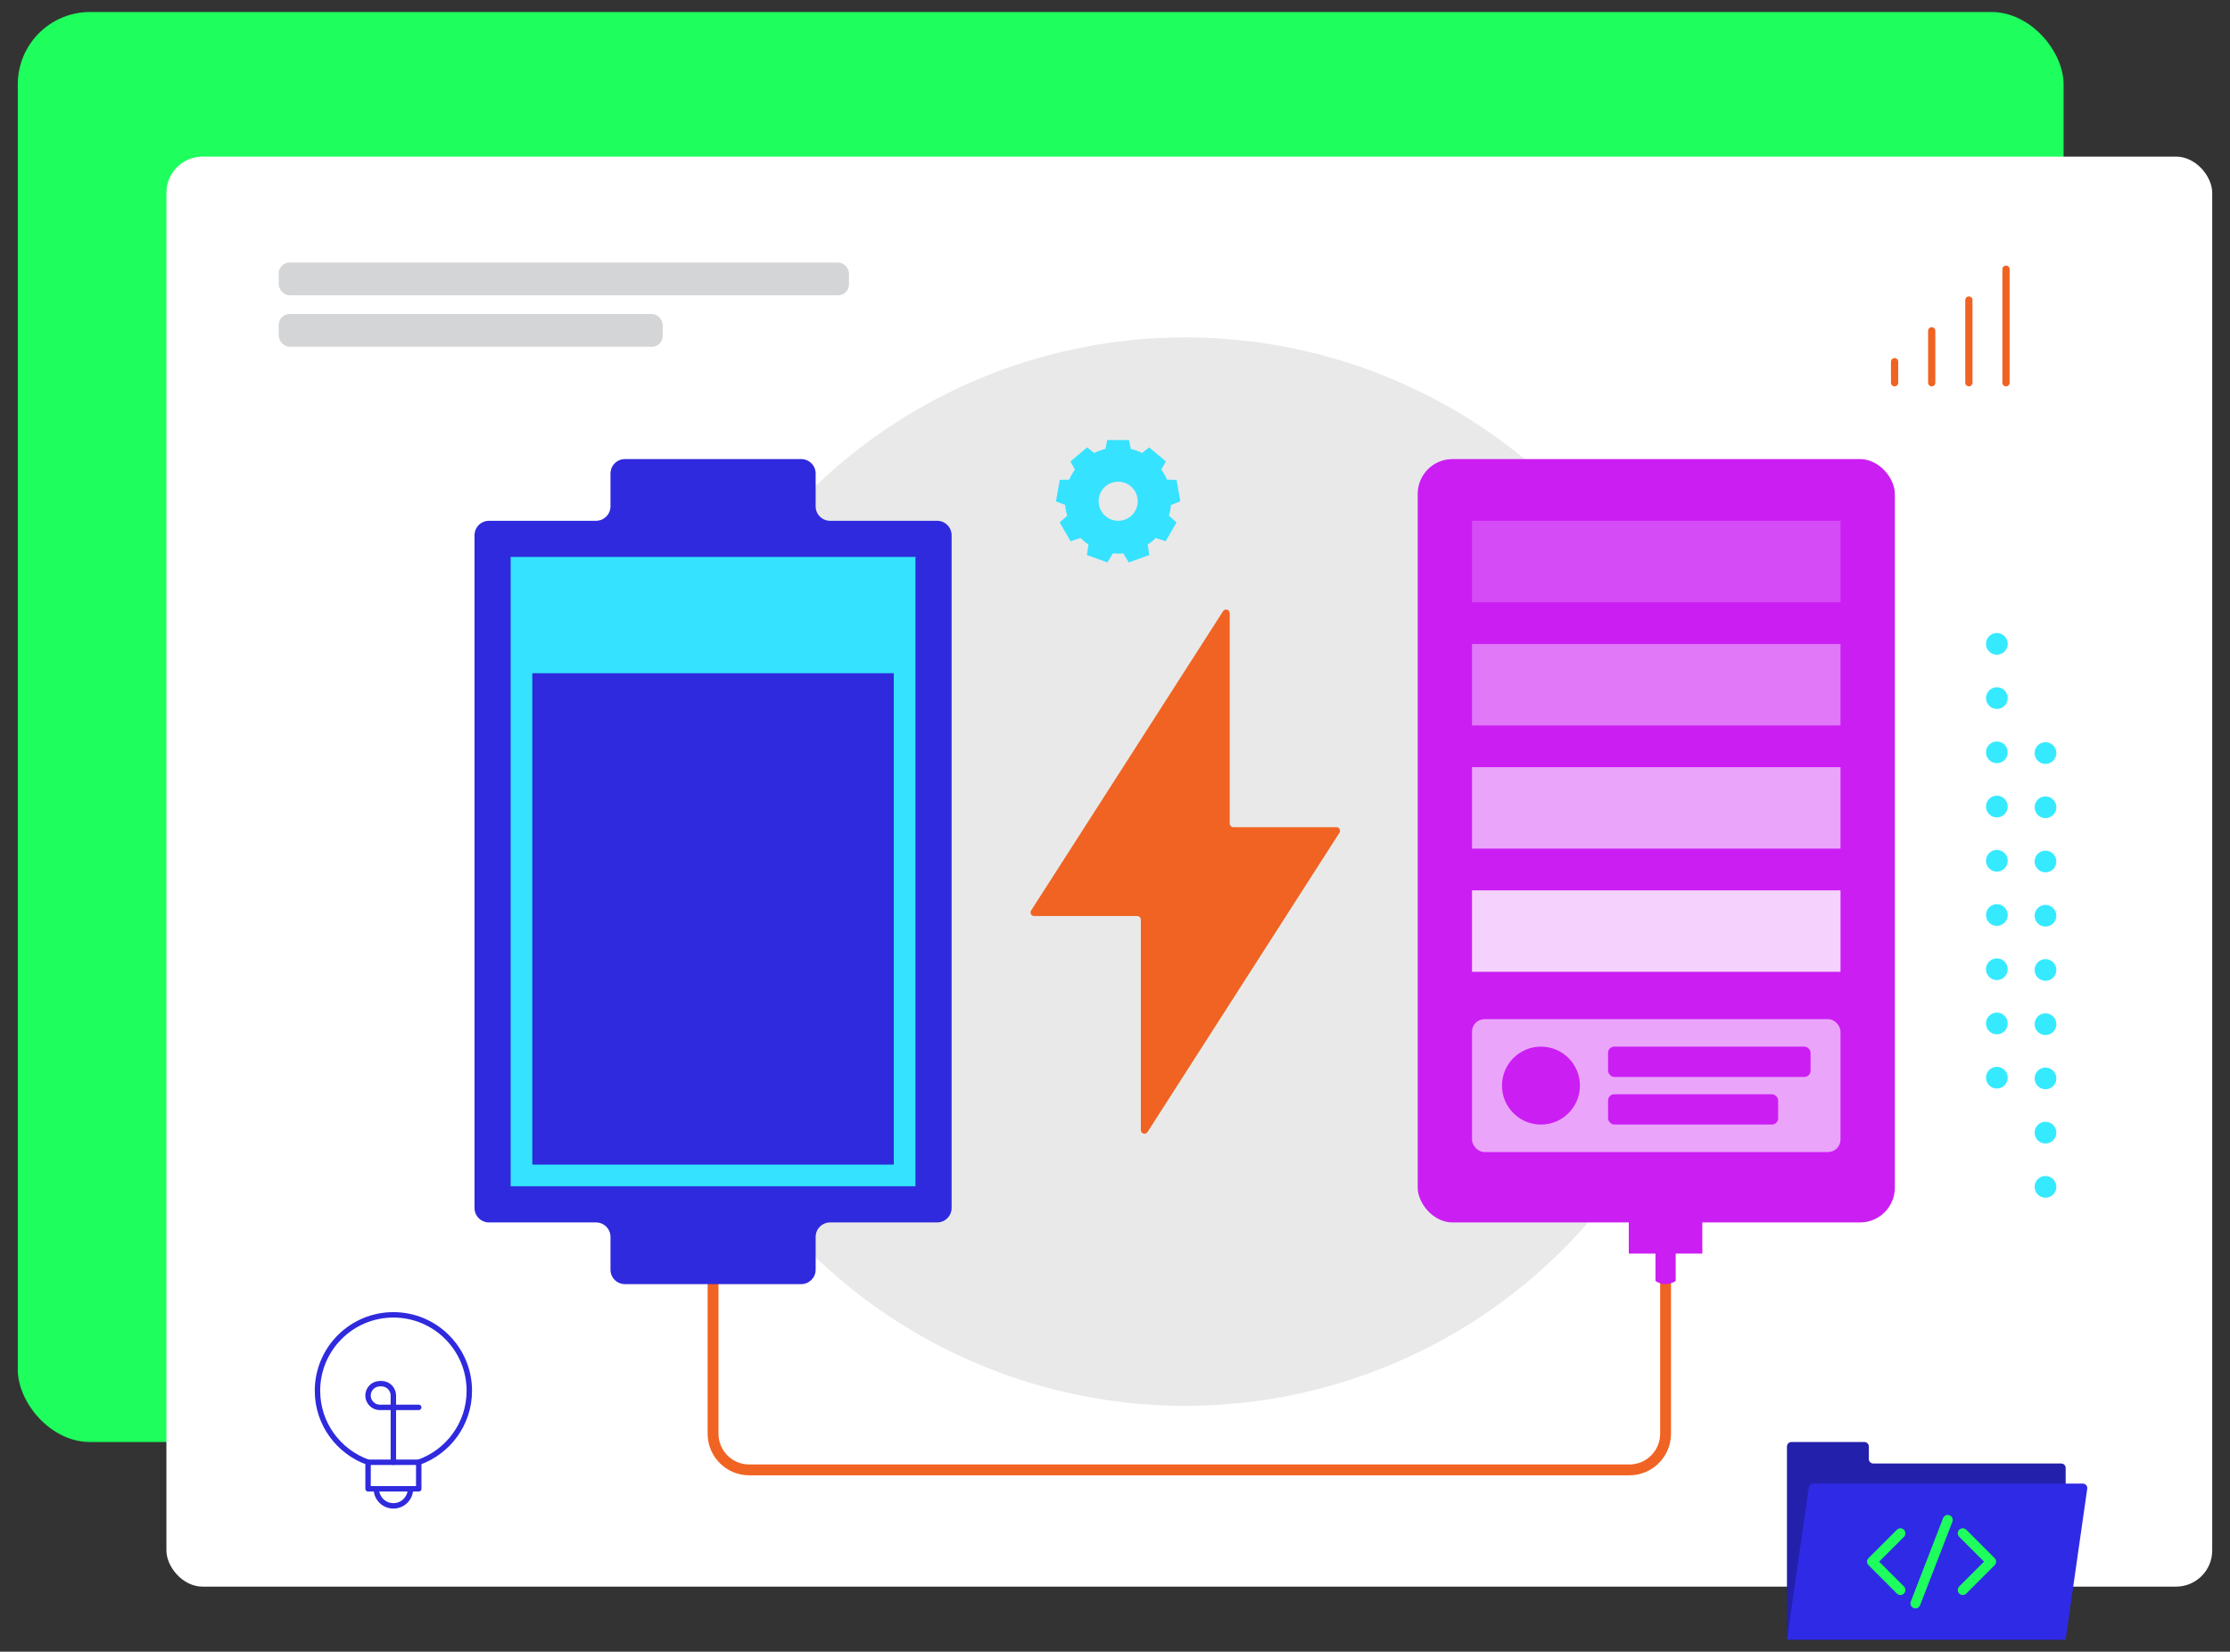
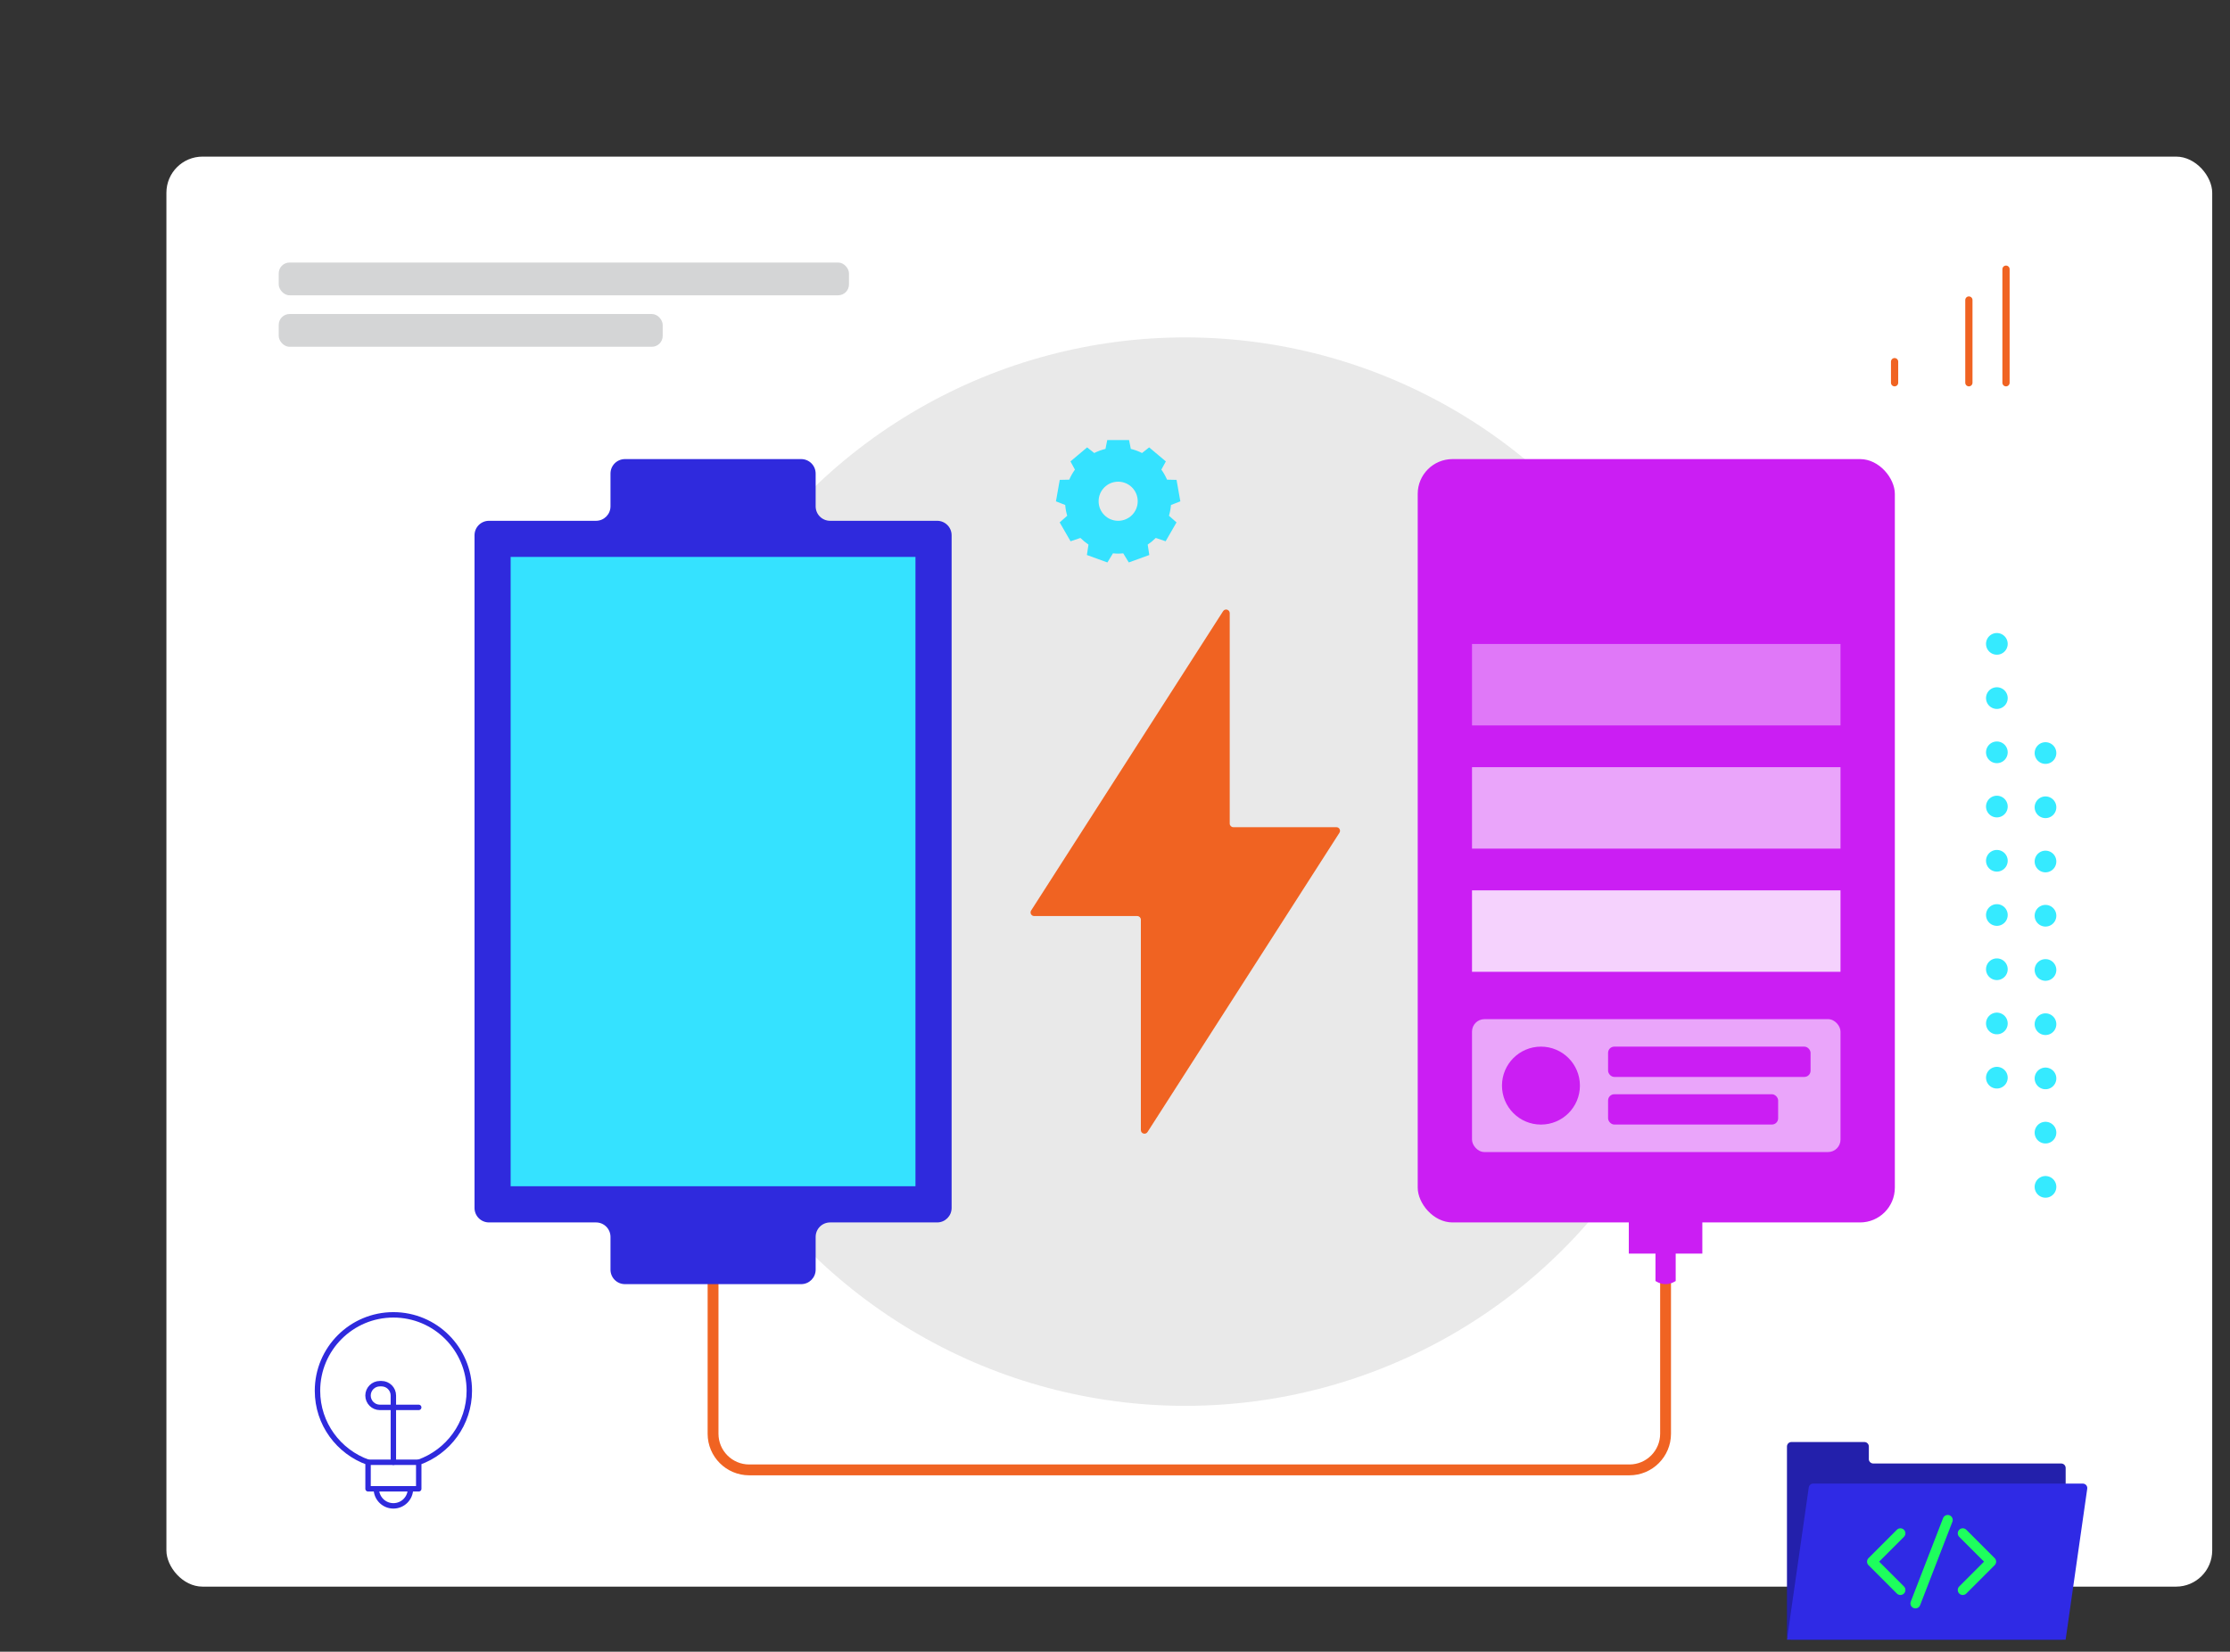
<svg xmlns="http://www.w3.org/2000/svg" id="Layer_2" viewBox="0 0 616.85 456.88">
  <rect x="0" y="0" width="616.85" height="456.88" fill="#333333" stroke="none" />
  <defs>
    <style>.cls-1{stroke:#2f2add;stroke-width:1.5px;}.cls-1,.cls-2,.cls-3,.cls-4,.cls-5{fill:none;}.cls-1,.cls-4,.cls-5{stroke-linecap:round;stroke-linejoin:round;}.cls-2{stroke-miterlimit:10;stroke-width:3px;}.cls-2,.cls-4{stroke:#f06322;}.cls-3,.cls-6,.cls-7,.cls-8,.cls-9,.cls-10,.cls-11,.cls-12,.cls-13,.cls-14,.cls-15,.cls-16,.cls-17,.cls-18,.cls-19{stroke-width:0px;}.cls-4{stroke-width:2px;}.cls-5{stroke:#35eaff;stroke-dasharray:0 0 0 15;stroke-width:6px;}.cls-6{fill:#2f2add;}.cls-7{fill:#2f2ae5;}.cls-8{fill:#35e2ff;}.cls-9{fill:#2320ab;}.cls-10{fill:#1efe5d;}.cls-11{fill:#e078f8;}.cls-12{fill:#cb1ef3;}.cls-13{fill:#d54bf5;}.cls-14{fill:#d4d5d6;}.cls-15{fill:#fff;}.cls-16{fill:#f06322;}.cls-17{fill:#e9e9e9;}.cls-18{fill:#eaa5fa;}.cls-19{fill:#f5d2fd;}</style>
  </defs>
  <g id="Layer_16">
-     <rect class="cls-10" x="4.92" y="3.32" width="565.9" height="395.56" rx="20" ry="20" />
    <rect class="cls-15" x="46.03" y="43.32" width="565.9" height="395.56" rx="10" ry="10" />
    <path class="cls-2" d="m460.72,347.98v48.61c0,5.52-4.48,10-10,10h-243.48c-5.52,0-10-4.48-10-10v-48.61" />
    <circle class="cls-17" cx="327.87" cy="241.1" r="147.77" />
    <path class="cls-6" d="m259.23,144.06h-29.61c-2.21,0-4-1.79-4-4v-9.07c0-2.21-1.79-4-4-4h-48.75c-2.21,0-4,1.79-4,4v9.07c0,2.21-1.79,4-4,4h-29.61c-2.21,0-4,1.79-4,4v186.08c0,2.21,1.79,4,4,4h29.61c2.21,0,4,1.79,4,4v9.07c0,2.21,1.79,4,4,4h48.75c2.21,0,4-1.79,4-4v-9.07c0-2.21,1.79-4,4-4h29.61c2.21,0,4-1.79,4-4v-186.08c0-2.21-1.79-4-4-4Z" />
    <path class="cls-16" d="m369.67,228.81h-28.51c-.55,0-1-.45-1-1v-58.2c0-1-1.3-1.38-1.84-.54l-53.09,82.78c-.43.67.05,1.54.84,1.54h28.51c.55,0,1,.45,1,1v58.2c0,1,1.3,1.38,1.84.54l53.09-82.78c.43-.67-.05-1.54-.84-1.54Z" />
    <rect class="cls-8" x="110.2" y="185.11" width="174.08" height="111.98" transform="translate(438.34 43.85) rotate(90)" />
    <rect class="cls-12" x="392.16" y="126.99" width="131.98" height="211.15" rx="9.62" ry="9.62" />
    <line class="cls-4" x1="524.07" y1="100.04" x2="524.07" y2="105.87" />
-     <line class="cls-4" x1="534.34" y1="91.51" x2="534.34" y2="105.87" />
    <line class="cls-4" x1="544.62" y1="82.99" x2="544.62" y2="105.87" />
    <line class="cls-4" x1="554.89" y1="74.46" x2="554.89" y2="105.87" />
-     <rect class="cls-6" x="147.25" y="186.22" width="99.98" height="135.92" />
    <rect class="cls-18" x="407.18" y="281.91" width="101.93" height="36.76" rx="3.44" ry="3.44" />
    <circle class="cls-12" cx="426.25" cy="300.29" r="10.78" />
    <rect class="cls-12" x="444.82" y="289.51" width="56.01" height="8.38" rx="1.72" ry="1.72" />
    <rect class="cls-12" x="444.82" y="302.68" width="47.04" height="8.38" rx="1.72" ry="1.72" />
    <rect class="cls-19" x="407.18" y="246.28" width="101.93" height="22.53" />
    <rect class="cls-18" x="407.18" y="212.21" width="101.93" height="22.53" />
    <rect class="cls-11" x="407.18" y="178.13" width="101.93" height="22.53" />
-     <rect class="cls-13" x="407.18" y="144.06" width="101.93" height="22.53" />
    <rect class="cls-12" x="450.55" y="323.87" width="20.34" height="22.89" />
    <path class="cls-12" d="m463.52,354.35c-1.86,1.15-3.73,1.15-5.59,0v-12.14h5.59v12.14Z" />
    <path class="cls-8" d="m323.94,139.68l2.56-1-1.05-5.94-2.63-.06c-.42-.97-.94-1.91-1.57-2.78l1.24-2.27-4.62-3.88-1.96,1.56c-.98-.49-2.02-.88-3.11-1.14l-.49-2.44h-6.03l-.49,2.44c-1.08.26-2.12.65-3.11,1.14l-1.96-1.56-4.62,3.88,1.24,2.27c-.63.87-1.15,1.81-1.57,2.78l-2.63.06-1.05,5.94,2.56,1c.08,1.03.27,2.03.56,2.98l-2.09,1.84,3.01,5.22,2.73-.92c.68.68,1.43,1.3,2.23,1.84l-.44,2.88,5.67,2.06,1.54-2.52c.51.05.98.08,1.42.08s.91-.03,1.42-.08l1.54,2.52,5.67-2.06-.44-2.88c.8-.54,1.55-1.16,2.23-1.84l2.73.92,3.01-5.22-2.09-1.84c.28-.95.47-1.95.56-2.98Zm-14.64,4.38c-2.99,0-5.41-2.42-5.41-5.41s2.42-5.41,5.41-5.41,5.41,2.42,5.41,5.41-2.42,5.41-5.41,5.41Z" />
    <rect class="cls-14" x="77.1" y="72.62" width="157.74" height="9.06" rx="3" ry="3" />
    <rect class="cls-14" x="77.1" y="86.86" width="106.21" height="9.06" rx="3" ry="3" />
    <path class="cls-9" d="m516.95,403.58v-3.46c0-.68-.55-1.24-1.24-1.24h-20.17c-.68,0-1.24.55-1.24,1.24v52.21c0,.68.55,1.24,1.24,1.24h74.61c.68,0,1.24-.55,1.24-1.24v-46.27c0-.68-.55-1.24-1.24-1.24h-51.97c-.68,0-1.24-.55-1.24-1.24Z" />
    <path class="cls-7" d="m571.39,453.56h-77.09l6.03-42.12c.09-.61.61-1.06,1.22-1.06h74.59c.75,0,1.33.67,1.22,1.41l-5.98,41.77Z" />
    <path class="cls-10" d="m542.93,441.2c-.35,0-.71-.14-.98-.41-.54-.54-.54-1.42,0-1.96l6.86-6.86-6.86-6.86c-.54-.54-.54-1.42,0-1.96.54-.54,1.42-.54,1.96,0l7.84,7.84c.26.26.41.61.41.98s-.15.72-.41.98l-7.84,7.84c-.27.27-.63.41-.98.41Z" />
    <path class="cls-10" d="m525.68,441.2c-.35,0-.71-.14-.98-.41l-7.84-7.84c-.26-.26-.41-.61-.41-.98s.15-.72.41-.98l7.84-7.84c.54-.54,1.42-.54,1.96,0,.54.54.54,1.42,0,1.96l-6.86,6.86,6.86,6.86c.54.54.54,1.42,0,1.96-.27.27-.63.41-.98.41Z" />
    <path class="cls-10" d="m529.84,444.9c-.17,0-.34-.03-.5-.09-.71-.28-1.07-1.08-.79-1.79l8.93-23.08c.28-.71,1.08-1.07,1.79-.79.71.28,1.07,1.08.79,1.79l-8.93,23.08c-.21.55-.74.89-1.29.89Z" />
    <line class="cls-5" x1="552.36" y1="178.1" x2="552.36" y2="304.1" />
    <line class="cls-5" x1="565.81" y1="208.3" x2="565.81" y2="334.3" />
    <path class="cls-1" d="m129.82,384.7c0-11.6-9.4-21-21-21s-21,9.4-21,21c0,9.14,5.85,16.89,13.99,19.78v7.34h14.02v-7.34c8.15-2.89,13.99-10.64,13.99-19.78Z" />
    <path class="cls-1" d="m113.54,411.82c0,2.61-2.11,4.72-4.72,4.72s-4.72-2.11-4.72-4.72" />
    <line class="cls-1" x1="101.8" y1="404.48" x2="115.83" y2="404.48" />
    <path class="cls-1" d="m108.81,404.48v-18.46c0-1.81-1.47-3.28-3.28-3.28h-.45c-1.81,0-3.28,1.47-3.28,3.28h0c0,1.81,1.47,3.28,3.28,3.28h10.74" />
    <rect class="cls-3" width="616.85" height="456.88" />
  </g>
</svg>